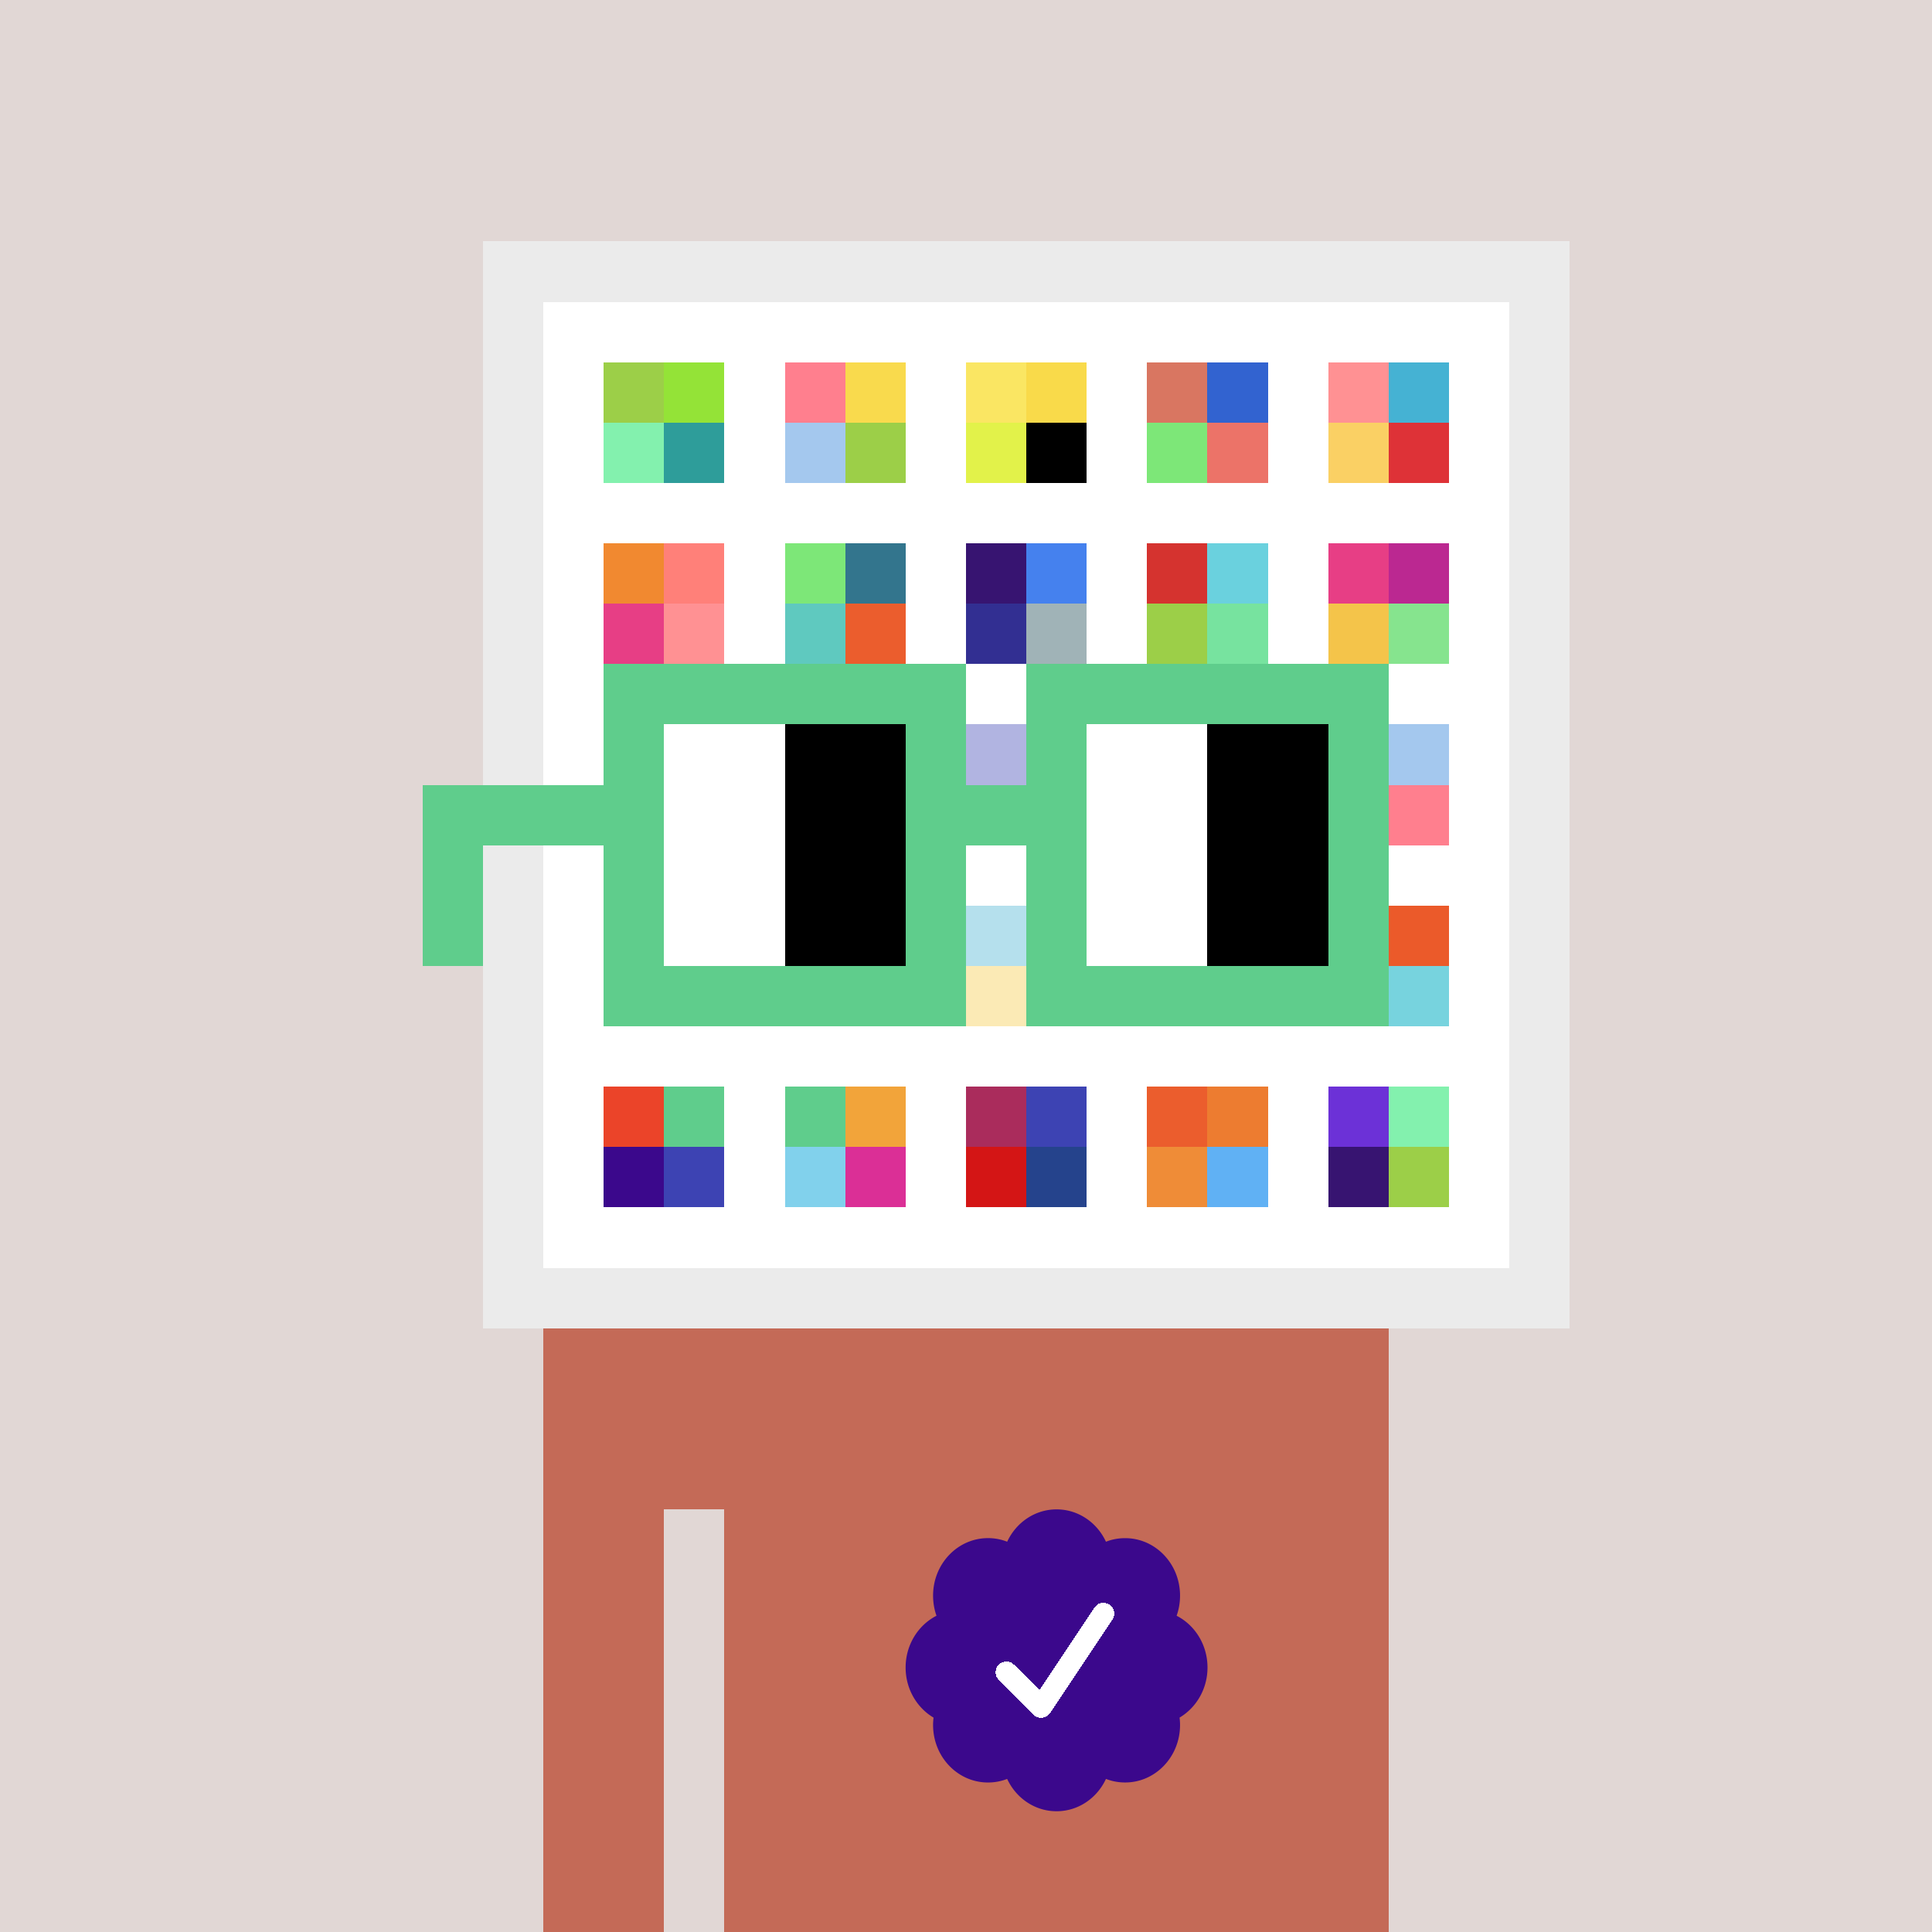
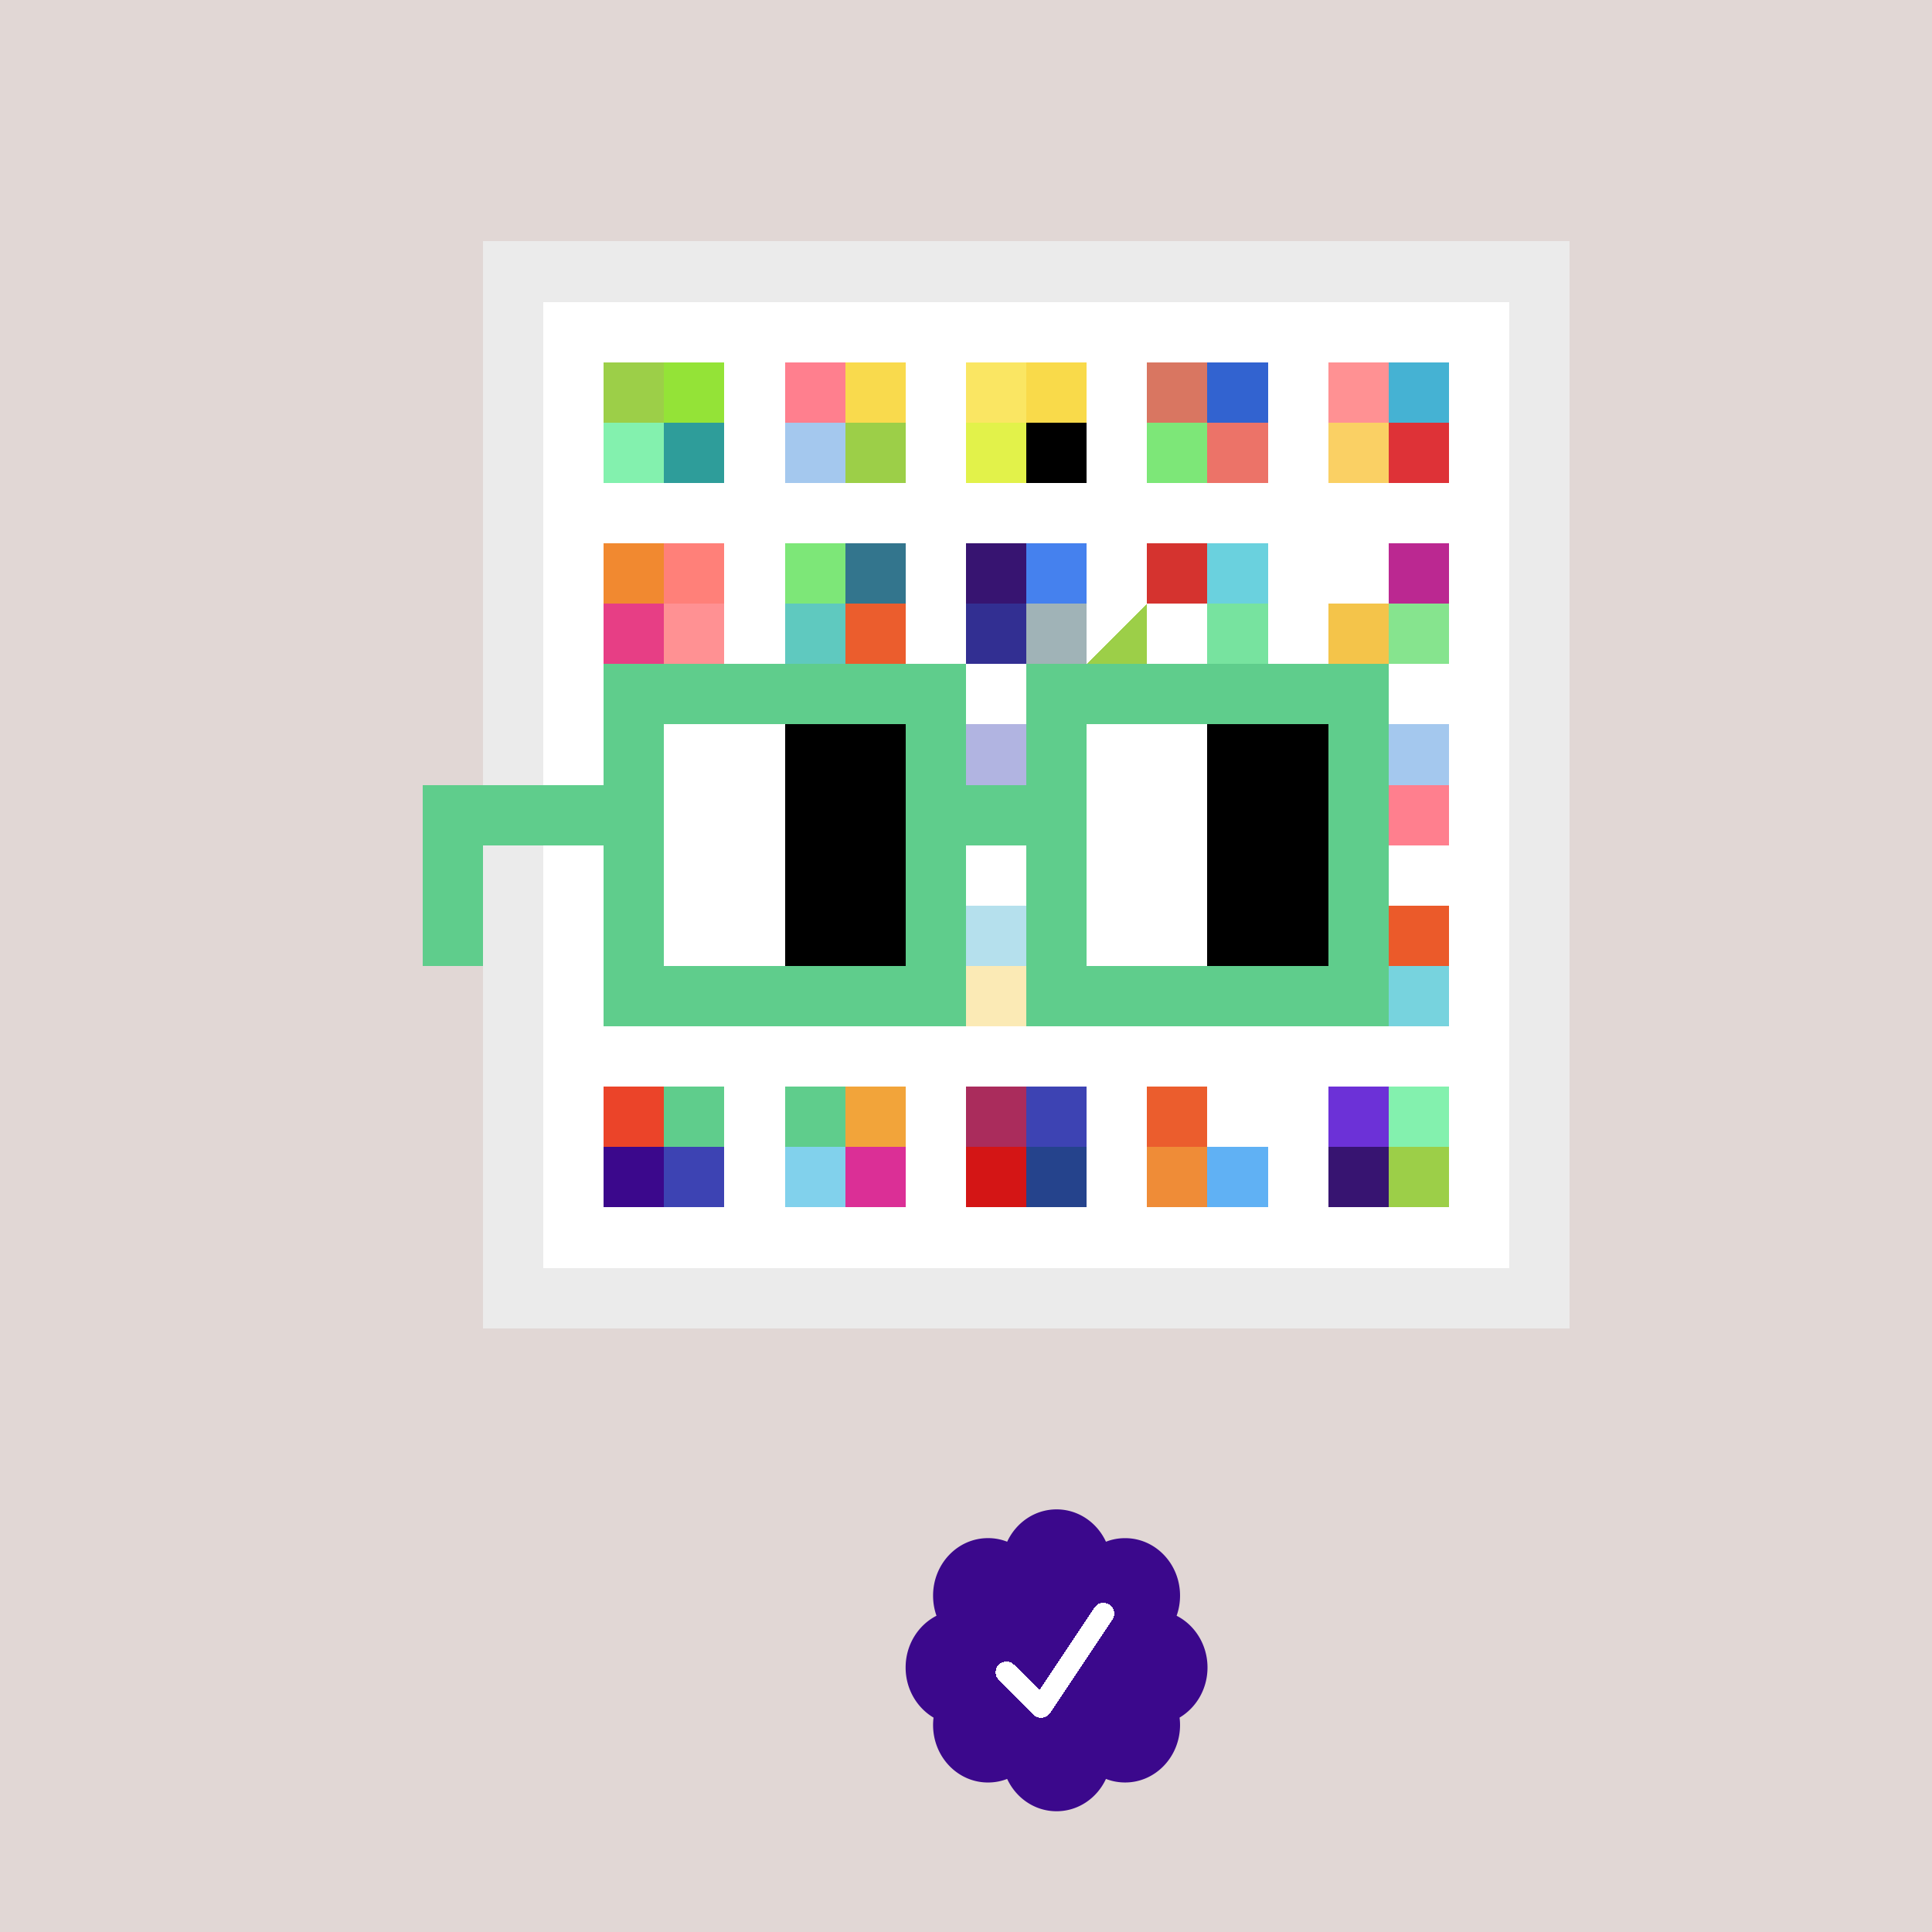
<svg xmlns="http://www.w3.org/2000/svg" viewBox="0 0 320 320" width="2000" height="2000" shape-rendering="crispEdges">
  <defs>
    <style>.check{fill: #3B088C}</style>
  </defs>
  <path fill="#E1D7D5" d="M0 0h320v320H0z" />
  <path fill="#EBEBEB" d="M80 40h180v180H80z" />
  <path fill="#FFFFFF" d="M90 50h160v160H90z" />
  <path fill="#9CCF48" d="M100 60h10v10h-10z" />
  <path fill="#83F1AE" d="M100 70h10v10h-10z" />
  <path fill="#94E337" d="M110 60h10v10h-10z" />
  <path fill="#2E9D9A" d="M110 70h10v10h-10z" />
  <path fill="#FF7F8E" d="M130 60h10v10h-10z" />
  <path fill="#A4C8EE" d="M130 70h10v10h-10z" />
  <path fill="#F9DA4D" d="M140 60h10v10h-10z" />
  <path fill="#9CCF48" d="M140 70h10v10h-10z" />
  <path fill="#FAE663" d="M160 60h10v10h-10z" />
  <path fill="#E2F24A" d="M160 70h10v10h-10z" />
  <path fill="#F9DA4A" d="M170 60h10v10h-10z" />
  <path fill="#000000" d="M170 70h10v10h-10z" />
  <path fill="#D97661" d="M190 60h10v10h-10z" />
  <path fill="#7DE778" d="M190 70h10v10h-10z" />
  <path fill="#3263D0" d="M200 60h10v10h-10z" />
  <path fill="#EC7368" d="M200 70h10v10h-10z" />
  <path fill="#FF9193" d="M220 60h10v10h-10z" />
  <path fill="#FAD064" d="M220 70h10v10h-10z" />
  <path fill="#45B2D3" d="M230 60h10v10h-10z" />
  <path fill="#DE3237" d="M230 70h10v10h-10z" />
  <path fill="#F18930" d="M100 90h10v10h-10z" />
  <path fill="#E73E85" d="M100 100h10v10h-10z" />
  <path fill="#FF8079" d="M110 90h10v10h-10z" />
  <path fill="#FF9193" d="M110 100h10v10h-10z" />
  <path fill="#7DE778" d="M130 90h10v10h-10z" />
  <path fill="#5FC9BF" d="M130 100h10v10h-10z" />
  <path fill="#33758D" d="M140 90h10v10h-10z" />
  <path fill="#EB5D2D" d="M140 100h10v10h-10z" />
  <path fill="#371471" d="M160 90h10v10h-10z" />
  <path fill="#322F92" d="M160 100h10v10h-10z" />
  <path fill="#4581EE" d="M170 90h10v10h-10z" />
  <path fill="#A0B3B7" d="M170 100h10v10h-10z" />
  <path fill="#D5332F" d="M190 90h10v10h-10z" />
-   <path fill="#9CCF48" d="M190 100h10v10h-10z" />
+   <path fill="#9CCF48" d="M190 100v10h-10z" />
  <path fill="#6AD1DE" d="M200 90h10v10h-10z" />
  <path fill="#77E39F" d="M200 100h10v10h-10z" />
-   <path fill="#E73E85" d="M220 90h10v10h-10z" />
  <path fill="#F4C44A" d="M220 100h10v10h-10z" />
  <path fill="#BB2891" d="M230 90h10v10h-10z" />
  <path fill="#86E48E" d="M230 100h10v10h-10z" />
  <path fill="#3D43B3" d="M160 120h10v10h-10z" />
  <path fill="#A4C8EE" d="M230 120h10v10h-10z" />
  <path fill="#FF7F8E" d="M230 130h10v10h-10z" />
  <path fill="#45B2D3" d="M160 150h10v10h-10z" />
  <path fill="#F6CB45" d="M160 160h10v10h-10z" />
  <path fill="#EB5A2A" d="M230 150h10v10h-10z" />
  <path fill="#77D3DE" d="M230 160h10v10h-10z" />
  <path fill="#EB4429" d="M100 180h10v10h-10z" />
  <path fill="#3B088C" d="M100 190h10v10h-10z" />
  <path fill="#5FCD8C" d="M110 180h10v10h-10z" />
  <path fill="#3D43B3" d="M110 190h10v10h-10z" />
  <path fill="#5FCD8C" d="M130 180h10v10h-10z" />
  <path fill="#81D1EC" d="M130 190h10v10h-10z" />
  <path fill="#F2A43A" d="M140 180h10v10h-10z" />
  <path fill="#DB2F96" d="M140 190h10v10h-10z" />
  <path fill="#AA2C5C" d="M160 180h10v10h-10z" />
  <path fill="#D41515" d="M160 190h10v10h-10z" />
  <path fill="#3D43B3" d="M170 180h10v10h-10z" />
  <path fill="#25438C" d="M170 190h10v10h-10z" />
  <path fill="#EB5D2D" d="M190 180h10v10h-10z" />
  <path fill="#EF8C37" d="M190 190h10v10h-10z" />
-   <path fill="#ED7C30" d="M200 180h10v10h-10z" />
  <path fill="#60B1F4" d="M200 190h10v10h-10z" />
  <path fill="#6C31D7" d="M220 180h10v10h-10z" />
  <path fill="#371471" d="M220 190h10v10h-10z" />
  <path fill="#83F1AE" d="M230 180h10v10h-10z" />
  <path fill="#9CCF48" d="M230 190h10v10h-10z" />
-   <path fill="#C46A57" d="M90 220h20v100H90V220Zm20 0h10v30h-10v-30Zm10 0h110v100H120V220Z" />
  <path class="check" shape-rendering="geometricPrecision" d="M200 276.191c0-3.762-2.083-7.024-5.114-8.572a9.97 9.97 0 0 0 .567-3.333c0-5.262-4.072-9.519-9.091-9.519-1.118 0-2.19.199-3.18.595-1.472-3.184-4.586-5.362-8.181-5.362-3.595 0-6.704 2.184-8.182 5.357a8.604 8.604 0 0 0-3.182-.595c-5.023 0-9.09 4.262-9.09 9.524 0 1.176.198 2.295.565 3.333-3.028 1.548-5.112 4.805-5.112 8.572 0 3.559 1.862 6.661 4.624 8.299-.048.405-.077.81-.077 1.225 0 5.262 4.067 9.523 9.09 9.523 1.12 0 2.191-.204 3.179-.594 1.476 3.175 4.586 5.356 8.183 5.356 3.6 0 6.71-2.181 8.183-5.356.988.387 2.059.59 3.18.59 5.024 0 9.091-4.263 9.091-9.525 0-.413-.029-.818-.079-1.22 2.757-1.637 4.626-4.739 4.626-8.296v-.002Z" />
  <path fill="#fff" d="m184.249 268.252-10.319 15.476a1.785 1.785 0 0 1-2.478.496l-.274-.224-5.75-5.75a1.784 1.784 0 1 1 2.524-2.524l4.214 4.207 9.106-13.666a1.787 1.787 0 0 1 2.476-.493 1.784 1.784 0 0 1 .501 2.476v.002Z" />
  <path fill="#FFFFFF" fill-opacity=".6" d="M160 120h10v50h-10z" />
  <path fill="#fff" d="M130 120h-20v10h20v-10Zm0 10h-20v10h20v-10Zm0 10h-20v10h20v-10Zm0 10h-20v10h20v-10Z" />
  <path fill="#000" d="M150 120h-20v10h20v-10Zm0 10h-20v10h20v-10Zm0 10h-20v10h20v-10Zm0 10h-20v10h20v-10Z" />
  <path fill="#fff" d="M200 120h-20v10h20v-10Zm0 10h-20v10h20v-10Zm0 10h-20v10h20v-10Zm0 10h-20v10h20v-10Z" />
  <path fill="#000" d="M220 120h-20v10h20v-10Zm0 10h-20v10h20v-10Zm0 10h-20v10h20v-10Zm0 10h-20v10h20v-10Z" />
  <path fill="#5FCD8C" d="M160 110h-60v10h60v-10Zm70 0h-60v10h60v-10Zm-120 10h-10v10h10v-10Zm50 0h-10v10h10v-10Zm20 0h-10v10h10v-10Zm50 0h-10v10h10v-10Zm0 10h-10v10h10v-10Zm-120 10h-10v10h10v-10Zm50 0h-10v10h10v-10Zm20 0h-10v10h10v-10Zm50 0h-10v10h10v-10Zm-150 0H70v10h10v-10Zm0 10H70v10h10v-10Zm30 0h-10v10h10v-10Zm50 0h-10v10h10v-10Zm20 0h-10v10h10v-10Zm50 0h-10v10h10v-10Zm-70 10h-60v10h60v-10Zm70 0h-60v10h60v-10Zm-120-30H70v10h40v-10Zm70 0h-30v10h30v-10Z" />
</svg>